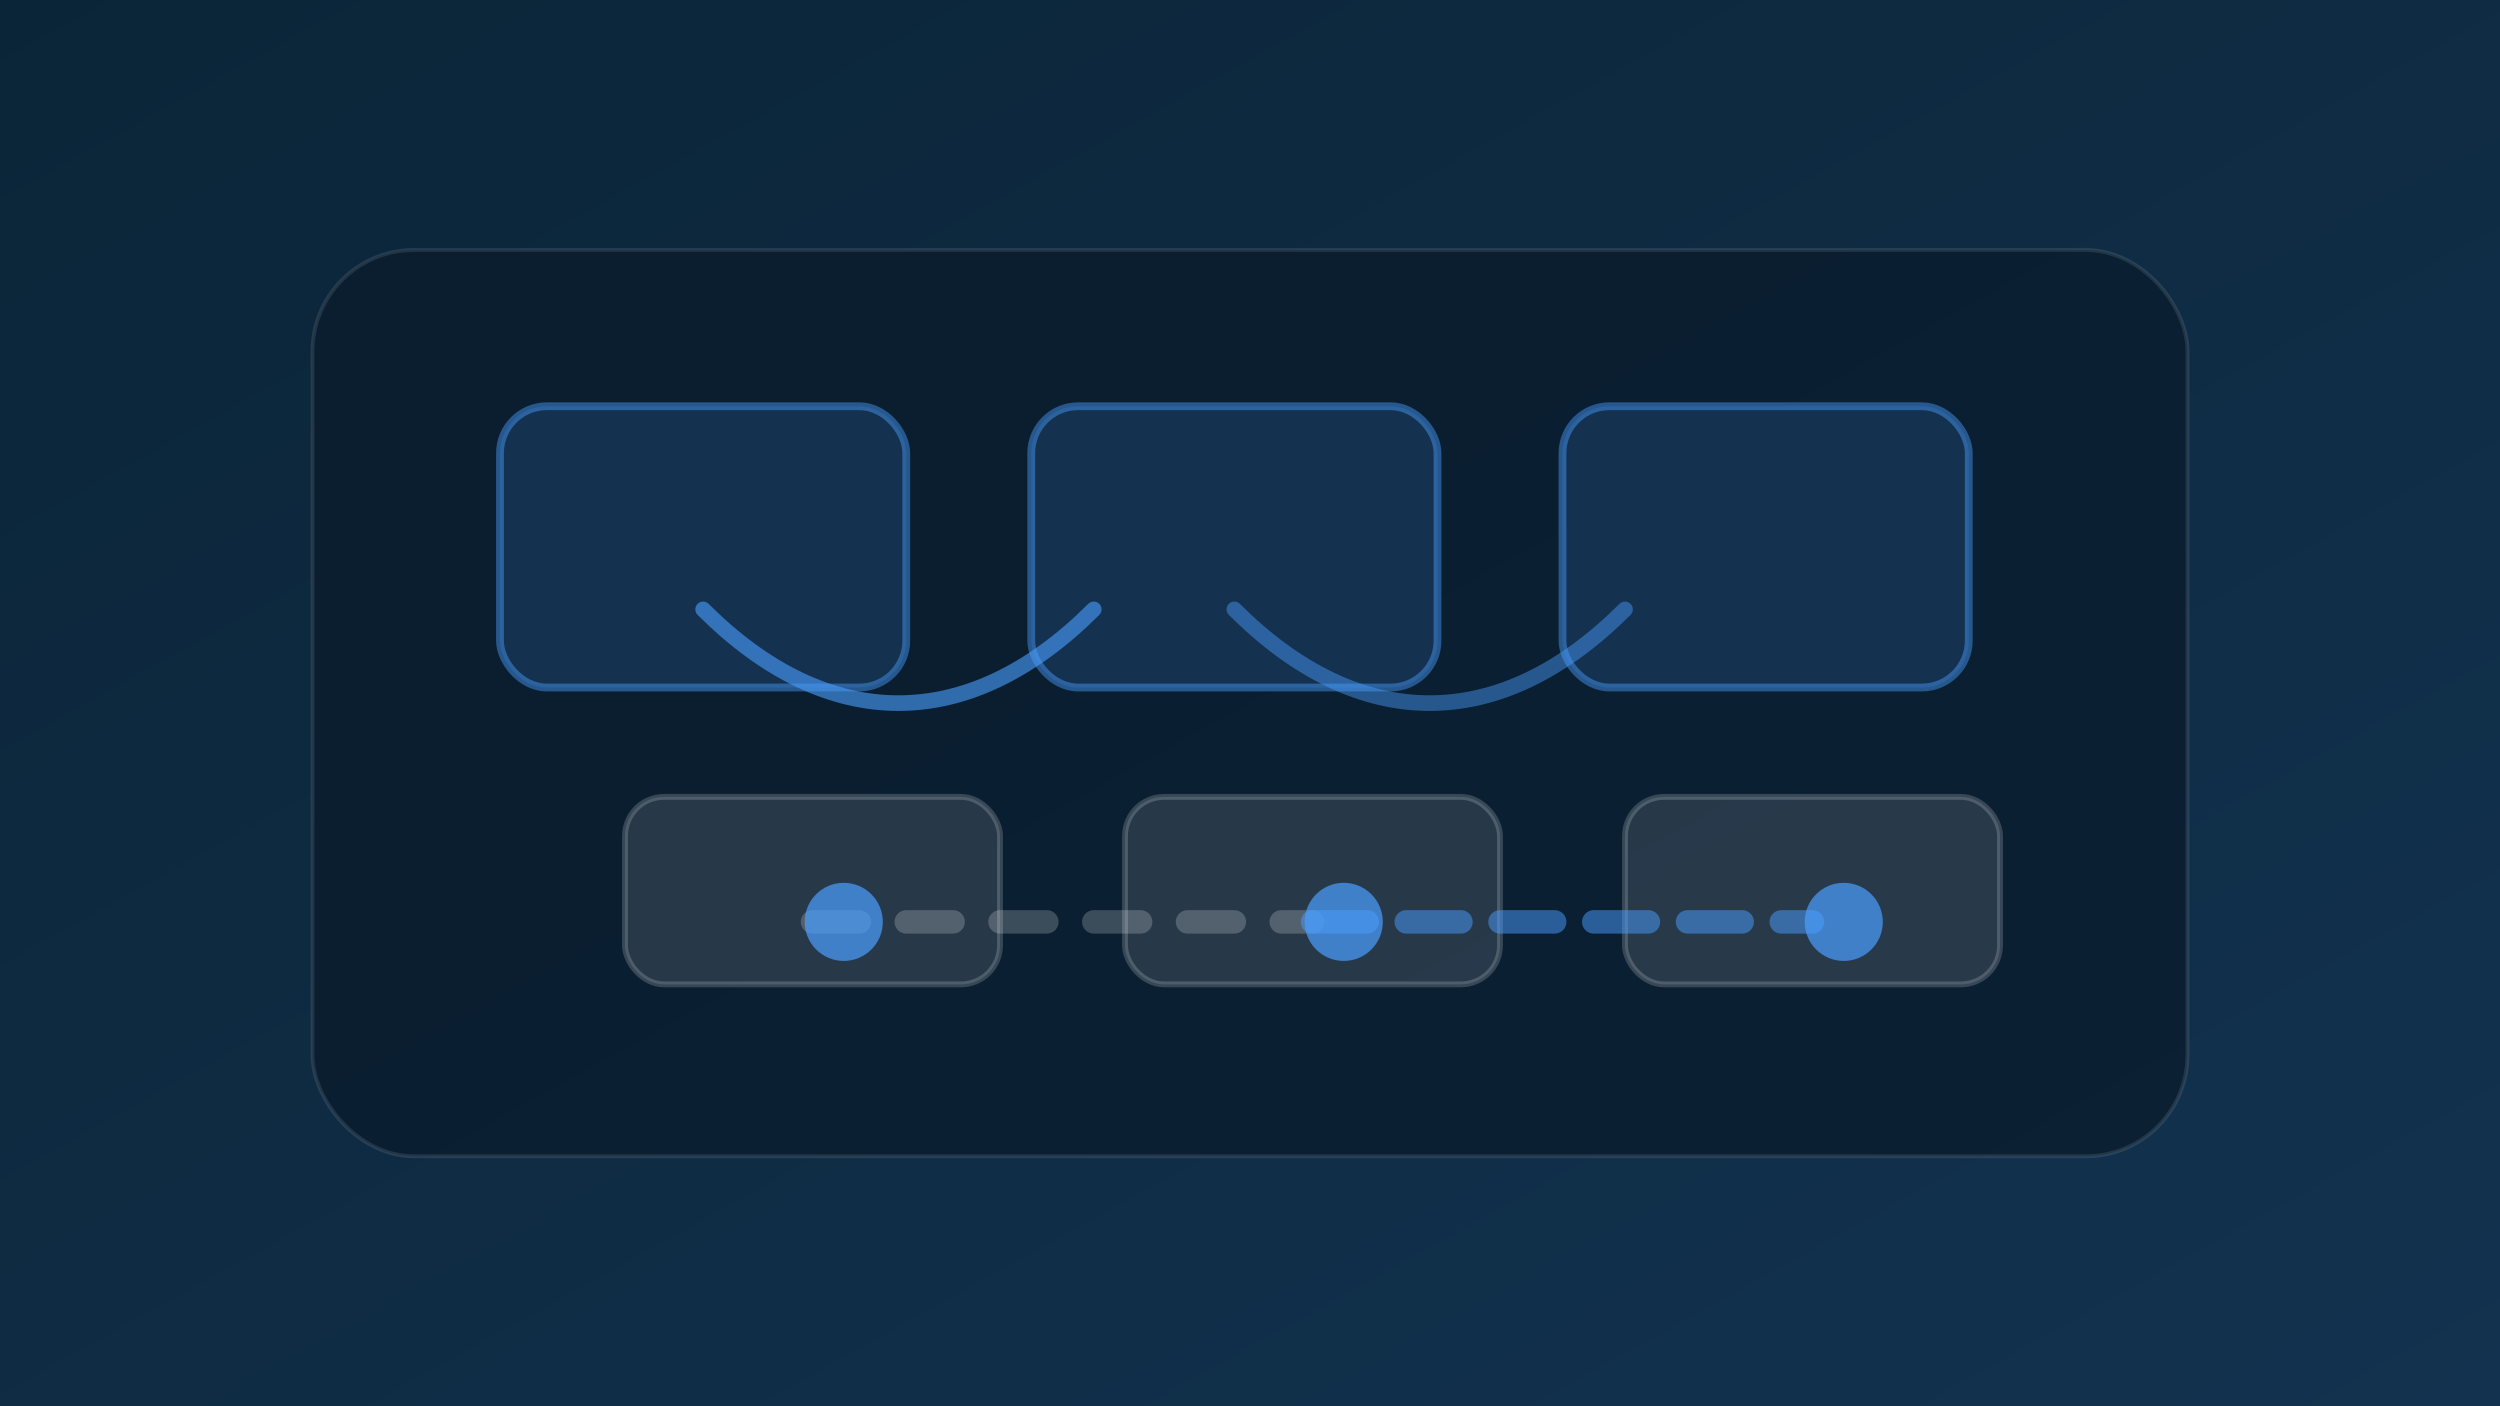
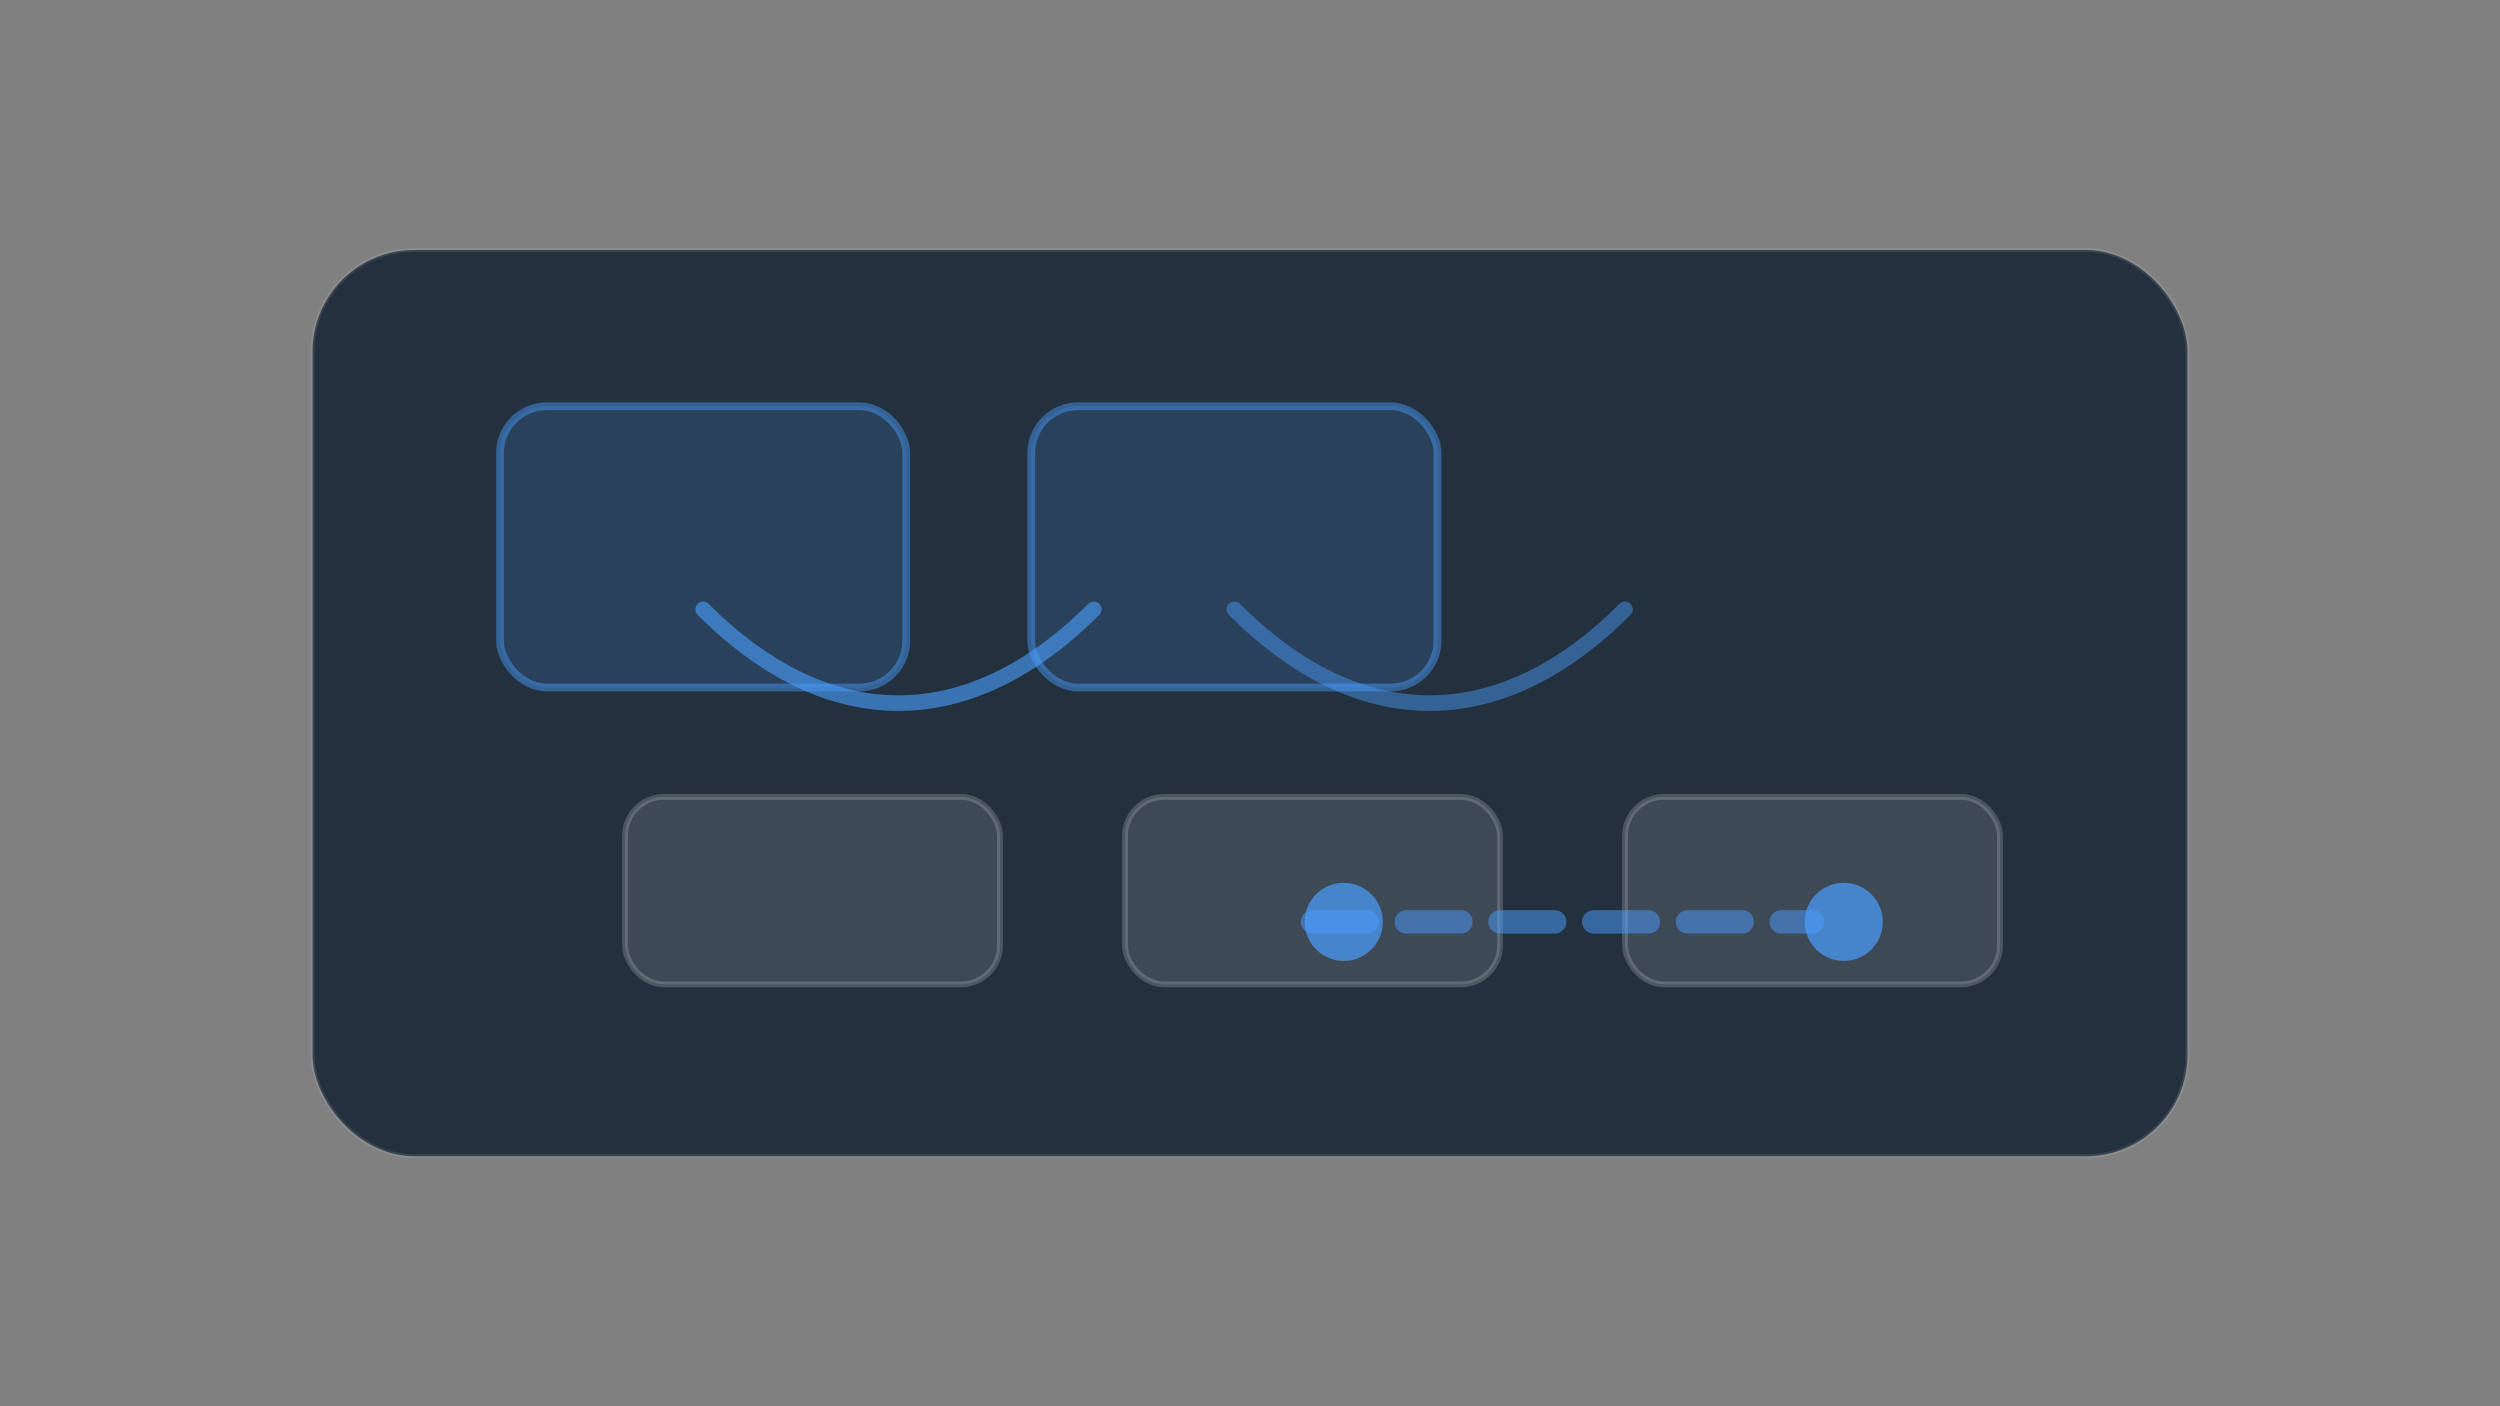
<svg xmlns="http://www.w3.org/2000/svg" width="640" height="360" viewBox="0 0 640 360" role="img" aria-labelledby="title desc">
  <rect x="0" y="0" width="640" height="360" fill="#808080" stroke="none" />
  <title id="title">Service blueprint workshop artifacts</title>
  <desc id="desc">Illustration of sticky notes and flow lines representing collaborative service design.</desc>
  <defs>
    <linearGradient id="lab-bg" x1="0" y1="0" x2="1" y2="1">
      <stop offset="0" stop-color="#0B2538" />
      <stop offset="1" stop-color="#12324F" />
    </linearGradient>
  </defs>
-   <rect width="640" height="360" fill="url(#lab-bg)" />
  <g transform="translate(80 64)">
    <rect width="480" height="232" rx="26" fill="rgba(10, 28, 44, 0.78)" stroke="rgba(255,255,255,0.1)" />
    <g fill="rgba(74, 158, 255, 0.15)" stroke="rgba(74, 158, 255, 0.45)" stroke-width="2">
      <rect x="48" y="40" width="104" height="72" rx="12" />
      <rect x="184" y="40" width="104" height="72" rx="12" />
-       <rect x="320" y="40" width="104" height="72" rx="12" />
    </g>
    <g fill="rgba(255, 255, 255, 0.12)" stroke="rgba(255, 255, 255, 0.18)" stroke-width="1.5">
      <rect x="80" y="140" width="96" height="48" rx="10" />
      <rect x="208" y="140" width="96" height="48" rx="10" />
      <rect x="336" y="140" width="96" height="48" rx="10" />
    </g>
    <path d="M100 92 C132 124, 168 124, 200 92" stroke="rgba(74,158,255,0.6)" stroke-width="4" fill="none" stroke-linecap="round" />
    <path d="M236 92 C268 124, 304 124, 336 92" stroke="rgba(74,158,255,0.45)" stroke-width="4" fill="none" stroke-linecap="round" />
-     <path d="M128 172 h128" stroke="rgba(255,255,255,0.2)" stroke-width="6" stroke-linecap="round" stroke-dasharray="12 12" />
    <path d="M256 172 h128" stroke="rgba(74,158,255,0.5)" stroke-width="6" stroke-linecap="round" stroke-dasharray="14 10" />
-     <circle cx="136" cy="172" r="10" fill="rgba(74,158,255,0.7)" />
    <circle cx="264" cy="172" r="10" fill="rgba(74,158,255,0.7)" />
    <circle cx="392" cy="172" r="10" fill="rgba(74,158,255,0.7)" />
  </g>
</svg>